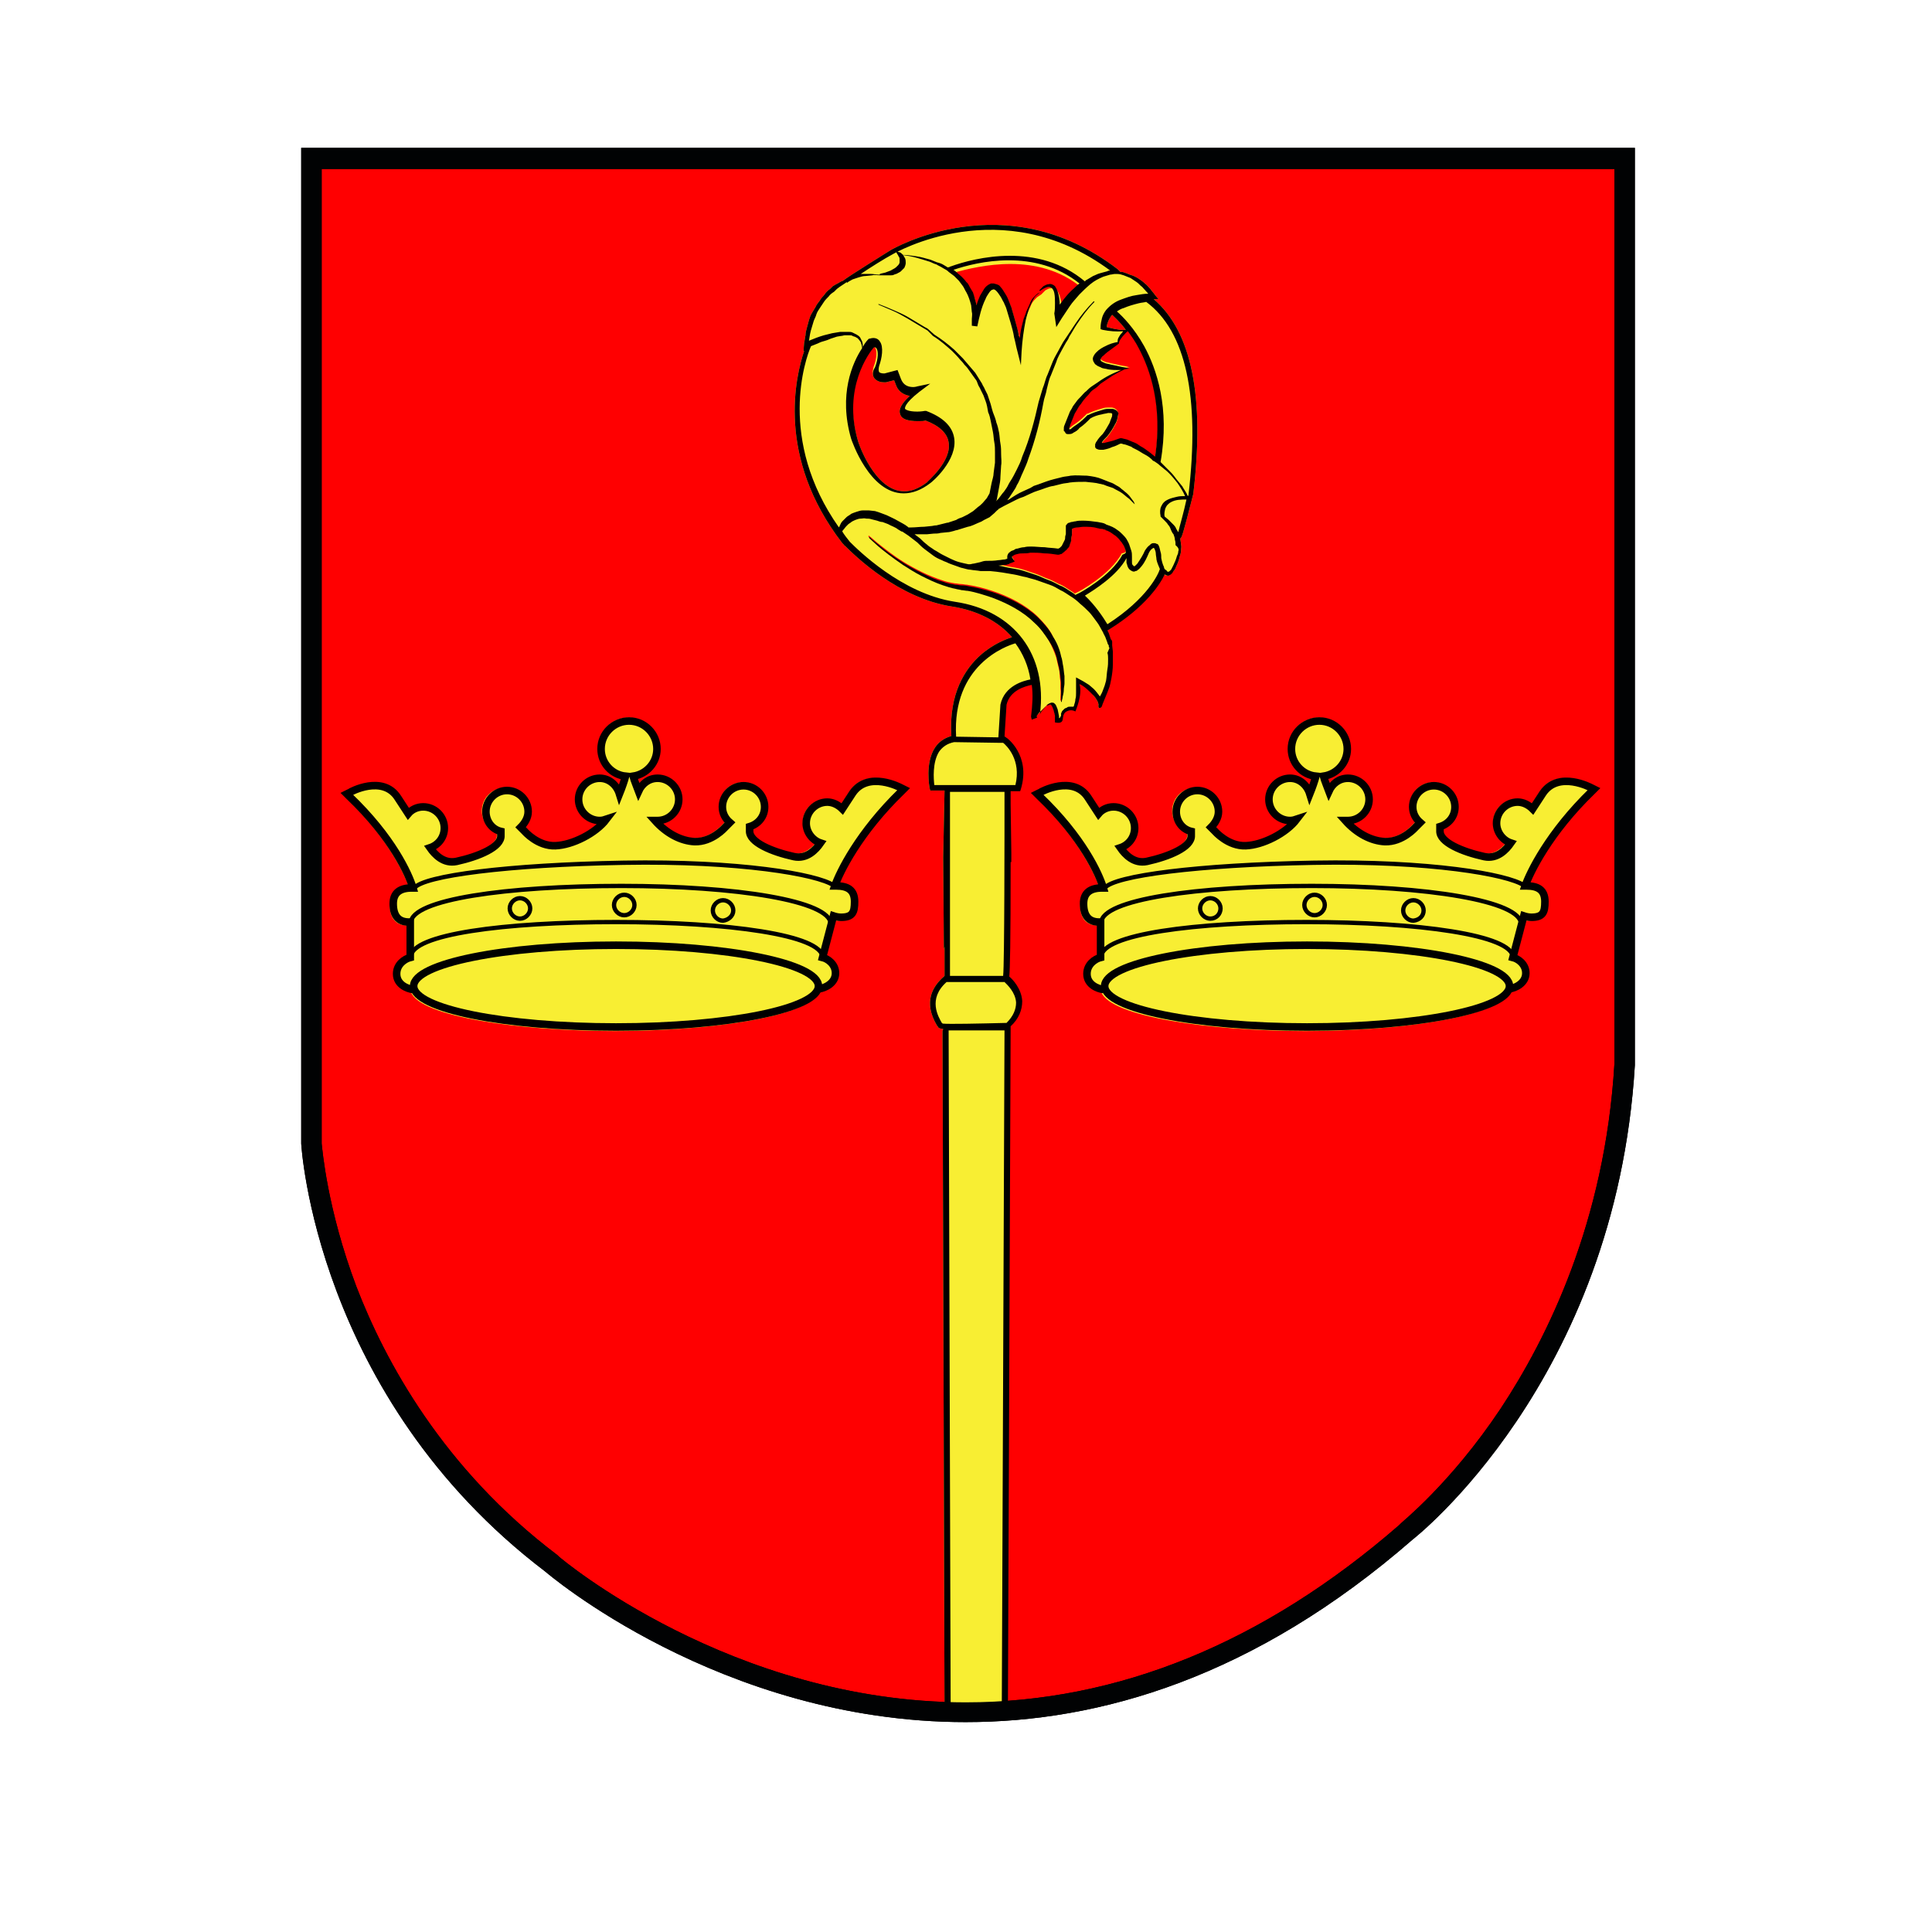
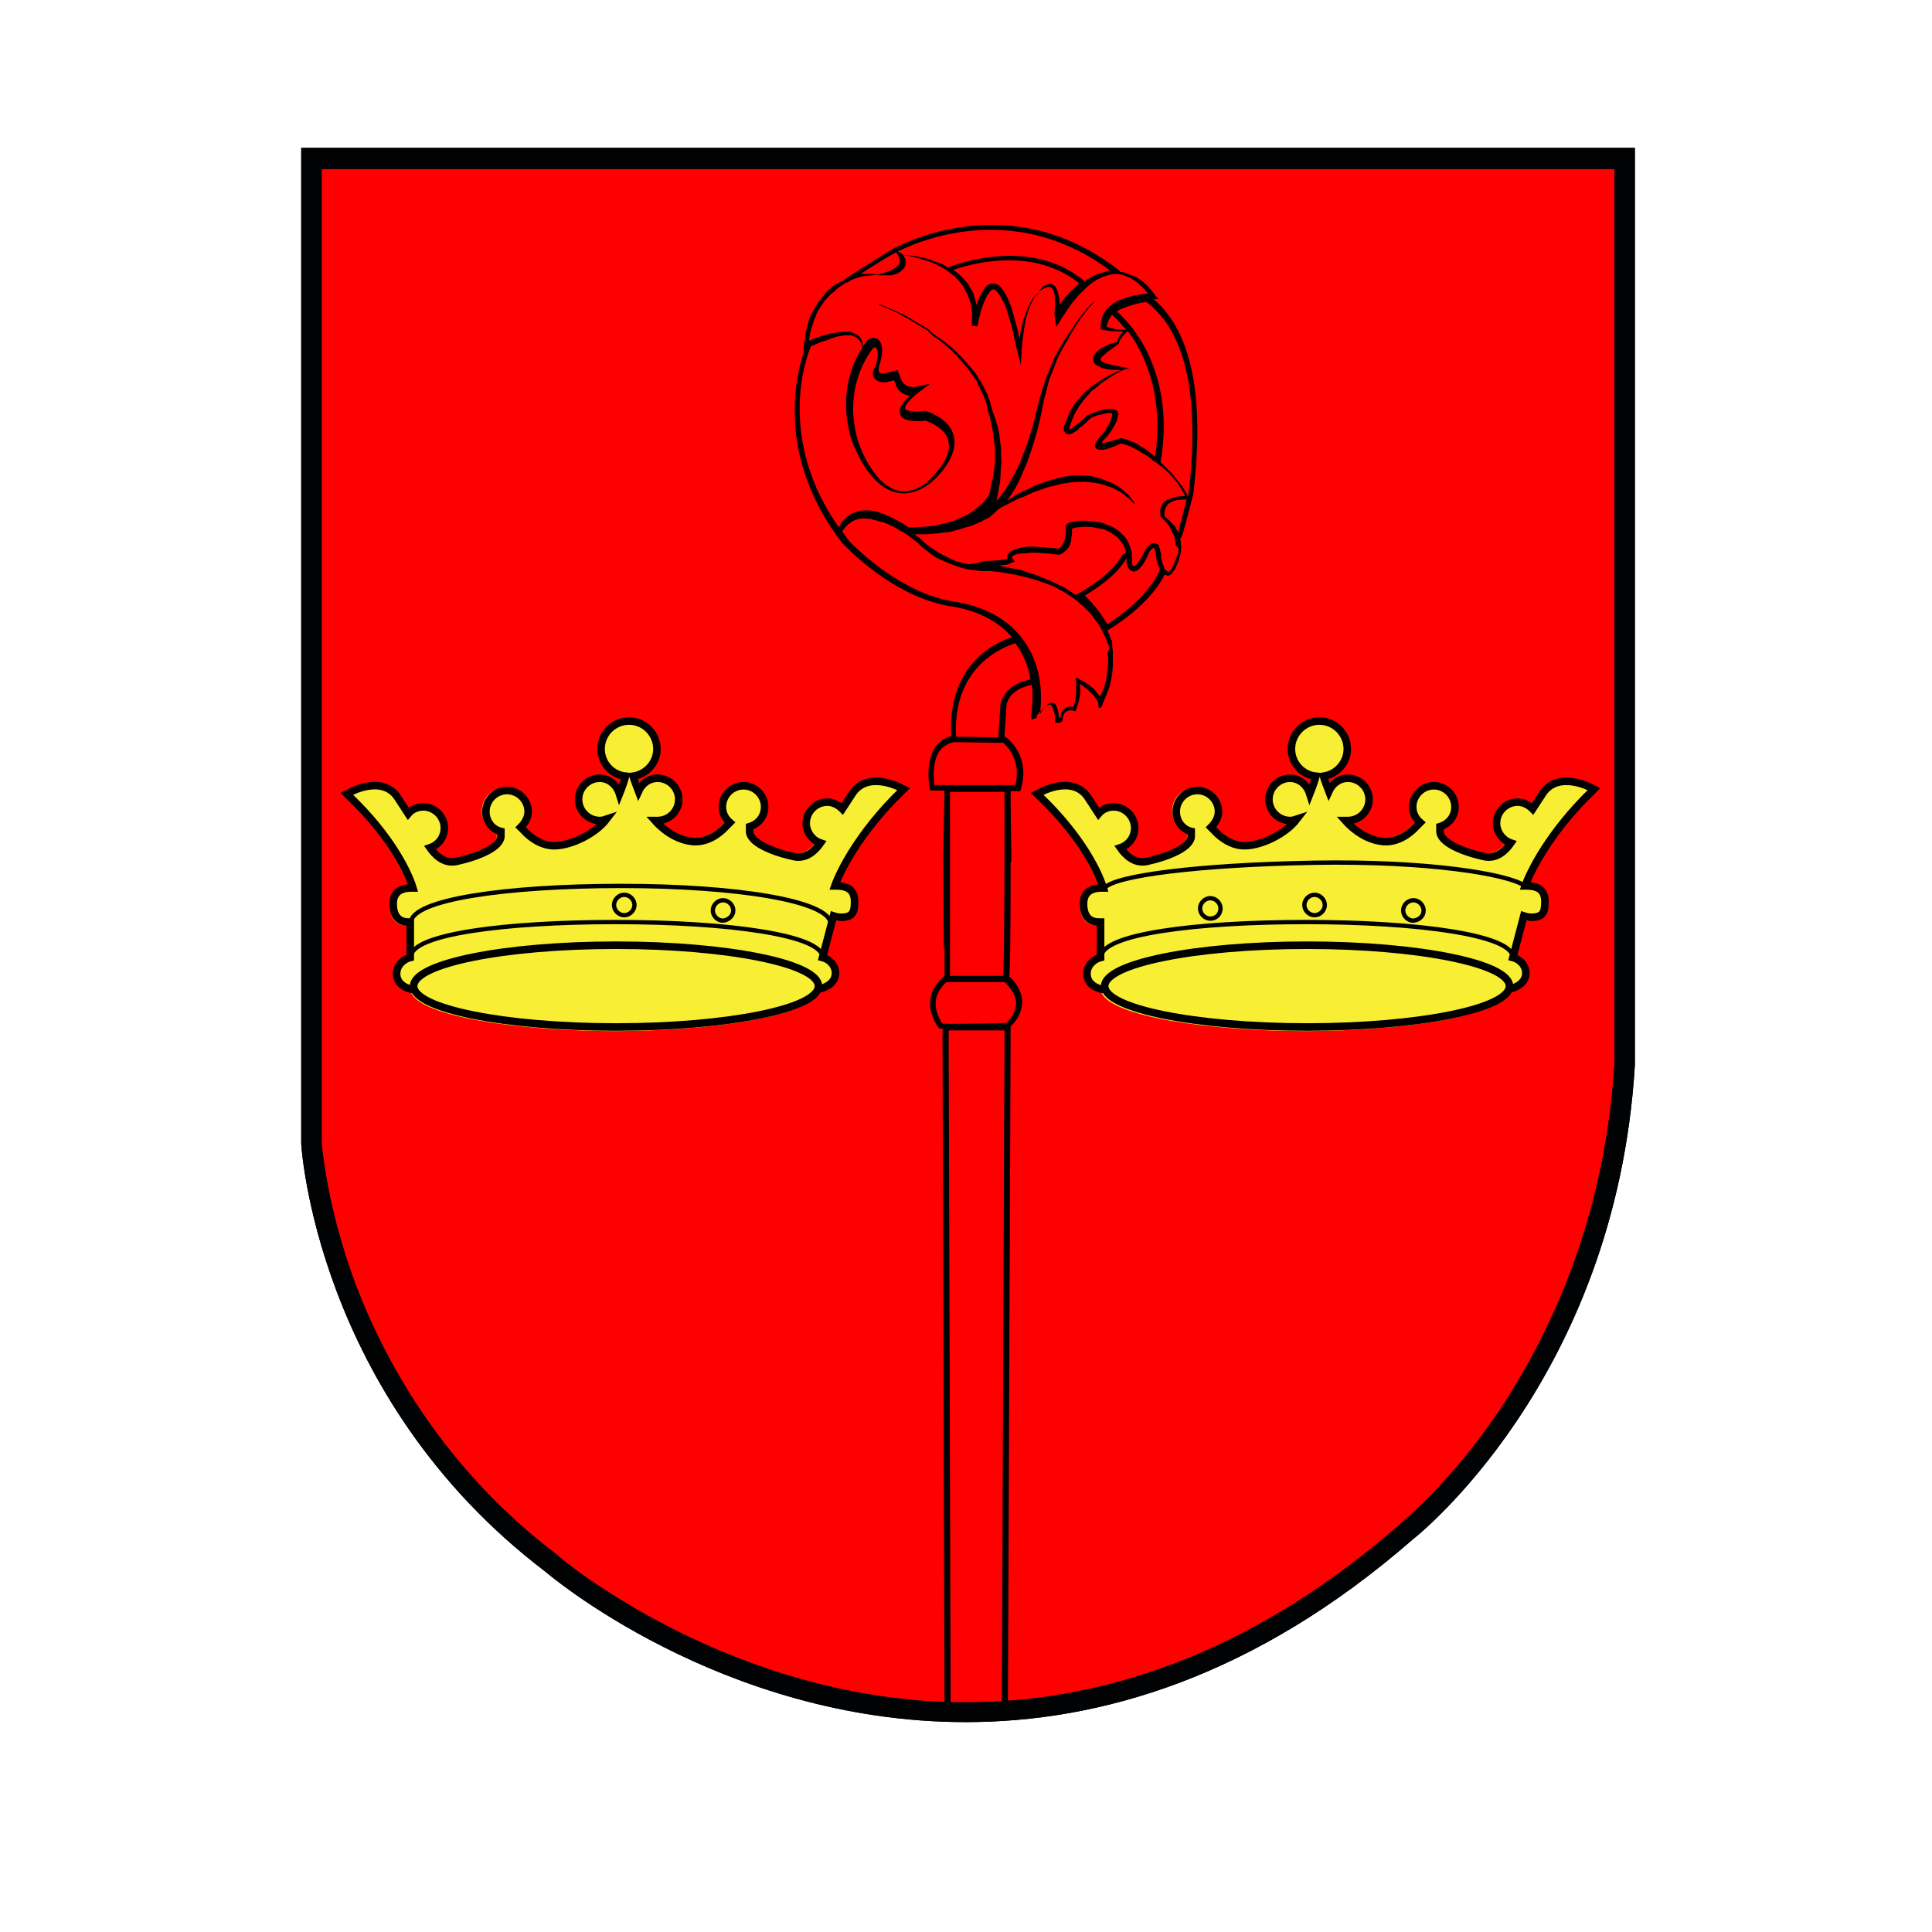
<svg xmlns="http://www.w3.org/2000/svg" version="1.1" x="0px" y="0px" viewBox="0 0 283.5 283.5" style="enable-background:new 0 0 283.5 283.5;" xml:space="preserve">
  <style type="text/css">
	.st0{display:none;}
	.st1{fill:#FF0001;}
	.st2{fill:#010203;}
	.st3{fill:#F8EE33;}
	.st4{fill:none;stroke:#000000;stroke-width:1.107;stroke-miterlimit:10;}
	.st5{fill:none;stroke:#000000;stroke-width:0.633;stroke-miterlimit:10;}
	.st6{fill:none;}
</style>
  <g id="Ebene_1" class="st0">
    <image style="display:inline;overflow:visible;" width="300" height="350" transform="matrix(0.691 0 0 0.691 38.286 14.46)">
	</image>
  </g>
  <g id="Ebene_4">
    <g>
      <path class="st1" d="M141.7,251.2c-35.1,0-60.5-21.5-60.7-21.8c-32.8-24.9-35.2-61.3-35.2-61.7l0-144.5h192.6v132.6l0,0.4    c-2.7,45.3-31.7,68.3-32,68.5C186.1,242.3,164.4,251.2,141.7,251.2C141.7,251.2,141.7,251.2,141.7,251.2z" />
      <path class="st2" d="M236.9,24.7v131l0,0.4c-1.4,23.3-9.9,40.3-16.7,50.6c-7.4,11.1-14.7,16.8-14.7,16.9l-0.1,0.1l-0.1,0.1    c-19.9,17.3-41.3,26-63.6,26c-34.4,0-59.5-21.2-59.7-21.4l-0.1-0.1l-0.1-0.1c-16.8-12.7-25.3-28.5-29.5-39.4    c-4.3-11.4-5-20.2-5.1-21v-143H236.9 M239.9,21.7H44.2v146.1c0,0,2,37.1,35.8,62.8c0,0,25.6,22.1,61.7,22.1    c19.6,0,42.3-6.5,65.6-26.8c0,0,29.8-23.1,32.6-69.6c0-0.2,0-0.3,0-0.5V21.7L239.9,21.7z" />
    </g>
  </g>
  <g id="Ebene_2">
</g>
  <g id="Ebene_3">
    <g>
      <path class="st3" d="M132.2,115.2c0,0-5.1-2.8-7.5,0.9l-1.3,2c-0.6-0.5-1.4-0.8-2.2-0.8c-1.9,0-3.4,1.5-3.4,3.4    c0,1.3,0.7,2.5,1.9,3c-0.7,0.8-1.8,1.8-3.3,1.5c-3.1-0.6-6.3-2.1-6.2-3.5v-0.3c1.3-0.5,2.2-1.7,2.2-3.2c0-1.9-1.5-3.4-3.4-3.4    c-1.9,0-3.4,1.5-3.4,3.4c0,0.9,0.3,1.7,0.9,2.3l-0.5,0.5c0,0-1.8,2.1-4.2,2c-1.7-0.1-3.5-1-5-2.4c1.7-0.2,3-1.6,3-3.4    c0-1.9-1.5-3.4-3.4-3.4c-1.1,0-2.1,0.5-2.8,1.4c-0.1-0.4-0.3-0.8-0.4-1.2c2-0.4,3.4-2.2,3.4-4.3c0-2.4-2-4.4-4.4-4.4    c-2.4,0-4.4,2-4.4,4.4c0,2.1,1.5,3.9,3.5,4.3c-0.1,0.4-0.3,0.9-0.5,1.5c-0.6-1-1.7-1.7-2.9-1.7c-1.9,0-3.4,1.5-3.4,3.4    c0,1.9,1.6,3.5,3.5,3.4c-1.7,1.7-4.5,3-6.7,3.1c-2.4,0.1-4.2-2-4.3-2l-0.4-0.4c0.6-0.6,0.9-1.4,0.9-2.3c0-1.9-1.5-3.4-3.4-3.4    c-1.9,0-3.4,1.5-3.4,3.4c0,1.4,0.9,2.7,2.2,3.2l0,0.4c0.1,1.2-2.6,2.7-6.2,3.5c-1.5,0.3-2.6-0.6-3.3-1.5c1.1-0.6,1.9-1.7,1.9-3    c0-1.9-1.5-3.4-3.4-3.4c-0.8,0-1.6,0.3-2.2,0.8l-1.3-2c-2.4-3.7-7.4-1-7.5-0.9l-0.7,0.4l0.6,0.6c6.2,5.9,8.5,11.2,9.2,13    c-1.8,0.1-2.8,1-2.8,2.7c0,2,0.9,3,2.6,3v4.6c-1,0.4-2,1.2-2,2.6c0,1.7,1.6,2.4,2.5,2.6c1.4,3.6,15.9,5.7,29.9,5.7    c14,0,28.5-2.1,29.9-5.7c0.9-0.2,2.5-0.9,2.5-2.6c0-1.3-0.9-2.1-1.9-2.5l1.4-5.5c0.3,0.1,0.6,0.1,0.8,0.1c1.9,0,2.3-0.9,2.3-2.7    c0-1.7-0.9-2.6-2.8-2.7c0.6-1.6,3.1-7.2,9.6-13.3l0.6-0.6L132.2,115.2z" />
      <ellipse class="st4" cx="90.4" cy="144.7" rx="29.7" ry="6" />
      <path class="st5" d="M60.3,140.4c0-3.3,13.7-5.1,30.1-5.1c16.4,0,30.3,1.9,30.3,5.2" />
      <path class="st5" d="M60.3,135.4c0-3.4,14-5.4,30.9-5.4c16.9,0,30.7,2.2,30.7,5.6" />
-       <path class="st5" d="M60.8,130.3c1.4-1.8,13.7-3.4,30.7-3.7c17-0.3,28.4,1.7,30.8,3.3" />
      <path class="st4" d="M93.4,117.1 M74.3,122.1 M120.2,145.1c0.8-0.1,2.4-0.8,2.4-2.3c0-1.3-1.1-2.1-1.9-2.3l1.6-6.1    c0.3,0.1,0.7,0.2,1.1,0.2c1.7,0,2-0.7,2-2.3c0-1.7-1-2.3-2.7-2.3c-0.1,0-0.1,0-0.2,0c0.7-2,3.5-7.8,9.8-13.9l0.3-0.3l-0.4-0.2    c0,0-4.8-2.6-7.1,0.8l-1.5,2.3c-0.6-0.6-1.4-1-2.2-1c-1.7,0-3.1,1.4-3.1,3.1c0,1.3,0.9,2.5,2.1,2.9c-0.7,1-2,2.4-3.9,2    c-3.2-0.7-6.6-2.1-6.5-3.8v-0.6c1.3-0.4,2.2-1.5,2.2-2.9c0-1.7-1.4-3.1-3.1-3.1c-1.7,0-3.1,1.4-3.1,3.1c0,0.9,0.4,1.7,1.1,2.3    l-0.7,0.7c0,0-1.9,2.2-4.5,2.1c-2-0.1-4.1-1.2-5.8-3.1c0.1,0,0.2,0,0.4,0c1.7,0,3.1-1.4,3.1-3.1c0-1.7-1.4-3.1-3.1-3.1    c-1.3,0-2.3,0.8-2.8,1.9c-0.3-0.8-0.6-1.5-0.8-2.2c2-0.3,3.5-2,3.5-4c0-2.2-1.8-4.1-4.1-4.1c-2.2,0-4.1,1.8-4.1,4.1    c0,2.1,1.6,3.8,3.6,4c-0.2,0.7-0.5,1.6-0.9,2.6c-0.4-1.3-1.5-2.3-2.9-2.3c-1.7,0-3.1,1.4-3.1,3.1c0,1.7,1.4,3.1,3.1,3.1    c0.4,0,0.7-0.1,1-0.2c-1.6,2.1-5,3.8-7.5,3.9c-2.6,0.1-4.5-2.1-4.5-2.1l-0.6-0.6c0.6-0.6,1.1-1.4,1.1-2.3c0-1.7-1.4-3.1-3.1-3.1    c-1.7,0-3.1,1.4-3.1,3.1c0,1.4,0.9,2.6,2.2,2.9v0.6c0.1,1.7-3.3,3.1-6.5,3.8c-1.9,0.4-3.2-1-3.9-2c1.2-0.4,2.1-1.5,2.1-2.9    c0-1.7-1.4-3.1-3.1-3.1c-0.9,0-1.7,0.4-2.2,1l-1.5-2.3c-2.2-3.5-7-0.9-7.1-0.8l-0.4,0.2l0.3,0.3c6.4,6.1,8.8,11.5,9.4,13.5    c-0.1,0-0.1,0-0.2,0c-1.7,0-2.7,0.7-2.7,2.3c0,1.7,0.7,2.7,2.3,2.7c0.1,0,0.1,0,0.2,0v5.2c-0.8,0.2-2,1-2,2.4    c0,1.6,1.6,2.2,2.4,2.3" />
-       <path class="st5" d="M77.8,133.3c0-0.8-0.7-1.5-1.5-1.5c-0.8,0-1.5,0.7-1.5,1.5c0,0.8,0.7,1.5,1.5,1.5    C77.1,134.8,77.8,134.1,77.8,133.3z" />
      <path class="st5" d="M93.1,132.8c0-0.8-0.7-1.5-1.5-1.5c-0.8,0-1.5,0.7-1.5,1.5c0,0.8,0.7,1.5,1.5,1.5    C92.4,134.3,93.1,133.6,93.1,132.8z" />
      <path class="st5" d="M107.6,133.6c0-0.8-0.7-1.5-1.5-1.5c-0.8,0-1.5,0.7-1.5,1.5c0,0.8,0.7,1.5,1.5,1.5    C106.9,135,107.6,134.4,107.6,133.6z" />
    </g>
    <g>
      <path class="st3" d="M233.5,115.2c0,0-5.1-2.8-7.5,0.9l-1.3,2c-0.6-0.5-1.4-0.8-2.2-0.8c-1.9,0-3.4,1.5-3.4,3.4    c0,1.3,0.7,2.5,1.9,3c-0.7,0.8-1.8,1.8-3.3,1.5c-3.1-0.6-6.3-2.1-6.2-3.5v-0.3c1.3-0.5,2.2-1.7,2.2-3.2c0-1.9-1.5-3.4-3.4-3.4    c-1.9,0-3.4,1.5-3.4,3.4c0,0.9,0.3,1.7,0.9,2.3l-0.5,0.5c0,0-1.8,2.1-4.2,2c-1.7-0.1-3.5-1-5-2.4c1.7-0.2,3-1.6,3-3.4    c0-1.9-1.5-3.4-3.4-3.4c-1.1,0-2.1,0.5-2.8,1.4c-0.1-0.4-0.3-0.8-0.4-1.2c2-0.4,3.4-2.2,3.4-4.3c0-2.4-2-4.4-4.4-4.4    c-2.4,0-4.4,2-4.4,4.4c0,2.1,1.5,3.9,3.5,4.3c-0.1,0.4-0.3,0.9-0.5,1.5c-0.6-1-1.7-1.7-2.9-1.7c-1.9,0-3.4,1.5-3.4,3.4    c0,1.9,1.6,3.5,3.5,3.4c-1.7,1.7-4.5,3-6.7,3.1c-2.4,0.1-4.2-2-4.3-2l-0.4-0.4c0.6-0.6,0.9-1.4,0.9-2.3c0-1.9-1.5-3.4-3.4-3.4    c-1.9,0-3.4,1.5-3.4,3.4c0,1.4,0.9,2.7,2.2,3.2l0,0.4c0.1,1.2-2.6,2.7-6.2,3.5c-1.5,0.3-2.6-0.6-3.3-1.5c1.1-0.6,1.9-1.7,1.9-3    c0-1.9-1.5-3.4-3.4-3.4c-0.8,0-1.6,0.3-2.2,0.8l-1.3-2c-2.4-3.7-7.4-1-7.5-0.9l-0.7,0.4l0.6,0.6c6.2,5.9,8.5,11.2,9.2,13    c-1.8,0.1-2.8,1-2.8,2.7c0,2,0.9,3,2.6,3v4.6c-1,0.4-2,1.2-2,2.6c0,1.7,1.6,2.4,2.5,2.6c1.4,3.6,15.9,5.7,29.9,5.7    c14,0,28.5-2.1,29.9-5.7c0.9-0.2,2.5-0.9,2.5-2.6c0-1.3-0.9-2.1-1.9-2.5l1.4-5.5c0.3,0.1,0.6,0.1,0.8,0.1c1.9,0,2.3-0.9,2.3-2.7    c0-1.7-0.9-2.6-2.8-2.7c0.6-1.6,3.1-7.2,9.6-13.3l0.6-0.6L233.5,115.2z" />
      <path class="st4" d="M221.5,144.7c0,3.3-13.3,6-29.7,6c-16.4,0-29.7-2.7-29.7-6c0-3.3,13.3-6,29.7-6    C208.2,138.7,221.5,141.4,221.5,144.7z" />
      <path class="st5" d="M161.6,140.4c0-3.3,13.7-5.1,30.1-5.1c16.4,0,30.3,1.9,30.3,5.2" />
-       <path class="st5" d="M161.6,135.4c0-3.4,14-5.4,30.9-5.4c16.9,0,30.7,2.2,30.7,5.6" />
      <path class="st5" d="M162.1,130.3c1.4-1.8,13.7-3.4,30.7-3.7c17-0.3,28.4,1.7,30.8,3.3" />
      <path class="st4" d="M194.7,117.1 M175.6,122.1 M221.5,145.1c0.8-0.1,2.4-0.8,2.4-2.3c0-1.3-1.1-2.1-1.9-2.3l1.6-6.1    c0.3,0.1,0.7,0.2,1.1,0.2c1.7,0,2-0.7,2-2.3c0-1.7-1-2.3-2.7-2.3c-0.1,0-0.1,0-0.2,0c0.7-2,3.5-7.8,9.8-13.9l0.3-0.3l-0.4-0.2    c0,0-4.8-2.6-7.1,0.8l-1.5,2.3c-0.6-0.6-1.4-1-2.2-1c-1.7,0-3.1,1.4-3.1,3.1c0,1.3,0.9,2.5,2.1,2.9c-0.7,1-2,2.4-3.9,2    c-3.2-0.7-6.6-2.1-6.5-3.8v-0.6c1.3-0.4,2.2-1.5,2.2-2.9c0-1.7-1.4-3.1-3.1-3.1c-1.7,0-3.1,1.4-3.1,3.1c0,0.9,0.4,1.7,1.1,2.3    l-0.7,0.7c0,0-1.9,2.2-4.5,2.1c-2-0.1-4.1-1.2-5.8-3.1c0.1,0,0.2,0,0.4,0c1.7,0,3.1-1.4,3.1-3.1c0-1.7-1.4-3.1-3.1-3.1    c-1.3,0-2.3,0.8-2.8,1.9c-0.3-0.8-0.6-1.5-0.8-2.2c2-0.3,3.5-2,3.5-4c0-2.2-1.8-4.1-4.1-4.1c-2.2,0-4.1,1.8-4.1,4.1    c0,2.1,1.6,3.8,3.6,4c-0.2,0.7-0.5,1.6-0.9,2.6c-0.4-1.3-1.5-2.3-2.9-2.3c-1.7,0-3.1,1.4-3.1,3.1c0,1.7,1.4,3.1,3.1,3.1    c0.4,0,0.7-0.1,1-0.2c-1.6,2.1-5,3.8-7.5,3.9c-2.6,0.1-4.5-2.1-4.5-2.1l-0.6-0.6c0.6-0.6,1.1-1.4,1.1-2.3c0-1.7-1.4-3.1-3.1-3.1    c-1.7,0-3.1,1.4-3.1,3.1c0,1.4,0.9,2.6,2.2,2.9v0.6c0.1,1.7-3.3,3.1-6.5,3.8c-1.9,0.4-3.2-1-3.9-2c1.2-0.4,2.1-1.5,2.1-2.9    c0-1.7-1.4-3.1-3.1-3.1c-0.9,0-1.7,0.4-2.2,1l-1.5-2.3c-2.2-3.5-7-0.9-7.1-0.8l-0.4,0.2l0.3,0.3c6.4,6.1,8.8,11.5,9.4,13.5    c-0.1,0-0.1,0-0.2,0c-1.7,0-2.7,0.7-2.7,2.3c0,1.7,0.7,2.7,2.3,2.7c0.1,0,0.1,0,0.2,0v5.2c-0.8,0.2-2,1-2,2.4    c0,1.6,1.6,2.2,2.4,2.3" />
      <path class="st5" d="M179.1,133.3c0-0.8-0.7-1.5-1.5-1.5c-0.8,0-1.5,0.7-1.5,1.5c0,0.8,0.7,1.5,1.5,1.5    C178.5,134.8,179.1,134.1,179.1,133.3z" />
      <path class="st5" d="M194.4,132.8c0-0.8-0.7-1.5-1.5-1.5c-0.8,0-1.5,0.7-1.5,1.5c0,0.8,0.7,1.5,1.5,1.5    C193.7,134.3,194.4,133.6,194.4,132.8z" />
      <path class="st5" d="M208.9,133.6c0-0.8-0.7-1.5-1.5-1.5c-0.8,0-1.5,0.7-1.5,1.5c0,0.8,0.7,1.5,1.5,1.5    C208.3,135,208.9,134.4,208.9,133.6z" />
    </g>
    <path d="M141.4,154.9C141.4,154.9,141.4,154.9,141.4,154.9C141.4,154.9,141.4,154.9,141.4,154.9   C141.4,154.9,141.4,154.9,141.4,154.9z" />
-     <path class="st3" d="M151.8,105.3l1.2-1.2l0.8-0.8l0.7,0.2l0.5,2.3h0.5l0.4-1l0.7-0.6l1-0.1l0.7-2.6l0-1.6l1.1,0.6l1.1,1.6   c0.3,0.3,0.6,0.9,0.6,0.9c0,0,0.1,0.3,0.1,0.4c0,0.1-0.1,0.3,0.1,0.5c0.2,0,0.2-0.1,0.2-0.1c0-0.1,0.1-0.1,0.1-0.2   c0-0.1,0.6-1.5,0.8-2l0.3-0.8c0.1-0.3,0.5-2,0.5-3.3c0-0.6,0-1.2,0-1.9l-0.1-0.9l0-0.2c0-0.1,0,0,0-0.2l0-0.1   c0-0.2-0.1-0.3-0.2-0.4l-0.3-0.9l-0.2-0.4l0.2-0.1l0,0c5.5-3.4,7.6-6.8,8.2-8.1c0.1,0,0.1,0.1,0.2,0.1c0.2,0.1,0.4,0.1,0.5,0   c0.3-0.1,0.5-0.4,0.7-0.6c0.2-0.2,0.3-0.4,0.4-0.7c0.2-0.4,0.4-0.9,0.5-1.4l0,0c0.1-0.3,0.2-0.6,0.2-0.9c0-0.3,0.1-0.6,0-0.9   c0-0.3-0.1-0.6-0.1-0.9c0,0,0,0,0-0.1l0,0.1c0.2-0.1,0.3-0.2,1.9-6.5c1.7-14.2-0.2-23.8-5.8-28.6l0.7,0l-0.5-0.6   c-0.2-0.3-0.5-0.6-0.7-0.9c-0.3-0.3-0.5-0.6-0.8-0.8c-0.3-0.3-0.6-0.5-0.9-0.7c-0.3-0.2-0.7-0.4-1-0.5c-0.4-0.1-0.7-0.3-1.1-0.4   c-0.2-0.1-0.4-0.1-0.6-0.1c-0.2-0.2-0.4-0.4-0.4-0.4c-16.5-12.7-33.1-2.9-33.3-2.8c-0.3,0.2-6.3,3.9-7,4.5l0,0l0,0   c-0.4,0.1-0.7,0.4-1,0.5c-0.2,0.1-0.3,0.2-0.5,0.3l-0.4,0.4c-0.3,0.2-0.6,0.5-0.8,0.8c-0.2,0.3-0.5,0.5-0.7,0.9   c-0.2,0.3-0.5,0.6-0.6,0.9c-0.2,0.3-0.4,0.7-0.6,1c-0.2,0.3-0.3,0.7-0.4,1c-0.1,0.4-0.2,0.7-0.3,1.1c-0.1,0.4-0.2,0.7-0.2,1.1   c-0.1,0.4-0.1,0.7-0.2,1.1l-0.1,1.2l0.1,0c-1.2,3.6-4.2,15.5,5.6,28.2l0,0c0,0,0.1,0.1,0.2,0.2c0.1,0.1,0.1,0.2,0.2,0.2l0,0   c1.6,1.6,7.9,7.7,15.7,8.9c3.8,0.6,6.8,2.2,8.8,4.5c-0.6,0.2-2.7,0.9-4.7,2.7c-2.1,1.9-4.6,5.5-4.2,11.8c-1,0.3-1.8,0.8-2.4,1.7   c-1.5,2.3-0.8,5.8-0.8,5.9l0.1,0.4h2.1l-0.2,9.8l0.1,13.6c0-0.2,0.1-0.4,0.1-0.5v4.3l-0.1,0.1c-1.6,1.4-3.1,3.7-1,7.2   c0,0.1,0.1,0.1,0.1,0.1c0.1,0.2,0.1,0.3,0.8,0.4l-0.1,0.3l0.3,100.3l0.9,0l7.4-0.3l0.9,0l0.4-100.7c1.2-1.1,1.7-2.4,1.7-3.7   c-0.1-1.8-1.4-3.2-1.9-3.6c0.1-1.1-0.1-4.6-0.1-16.8h0.1v-11h1.4l0.3-4.1l-2.9-3.6l0.4-5.1l1.8-2.1l2.6-0.7L151.8,105.3z    M141.4,135.8C141.4,135.8,141.4,135.8,141.4,135.8C141.4,135.8,141.4,135.8,141.4,135.8C141.4,135.8,141.4,135.8,141.4,135.8z    M162.6,47.2c0.1-0.3,0.3-0.6,0.5-0.9c0,0,0.1-0.1,0.1-0.1c0.4,0.4,1.2,1.1,2,2.2c-0.2,0-0.5,0-0.7,0c-0.3,0-0.6-0.1-0.8-0.1   c-0.4-0.1-0.9-0.2-1.3-0.3C162.4,47.7,162.5,47.5,162.6,47.2z M158.7,42.2c-0.3,0.2-0.6,0.4-0.8,0.7c-0.6,0.5-1.1,1.1-1.5,1.6   c-0.2,0.3-0.4,0.5-0.6,0.8c0-0.6-0.1-1.3-0.3-1.9c-0.1-0.3-0.2-0.5-0.4-0.8c-0.2-0.2-0.6-0.4-0.9-0.3c-0.3,0-0.6,0.2-0.8,0.3   c-0.2,0.2-0.4,0.4-0.6,0.6l-0.6,0.4c-0.1,0.1-0.3,0.3-0.4,0.4c-0.3,0.3-0.5,0.7-0.6,1c-0.2,0.4-0.3,0.7-0.5,1.1   c-0.1,0.4-0.3,0.8-0.4,1.1c-0.2,0.8-0.4,1.5-0.5,2.3c0,0.2,0,0.4-0.1,0.5c0-0.1,0-0.2-0.1-0.3c-0.1-0.7-0.3-1.4-0.5-2.1   c-0.2-0.7-0.4-1.4-0.6-2.1c-0.1-0.3-0.2-0.7-0.4-1c-0.1-0.3-0.3-0.7-0.5-1c-0.2-0.3-0.4-0.7-0.7-1c-0.1-0.2-0.3-0.3-0.6-0.4   c-0.1,0-0.3-0.1-0.4-0.1c-0.1,0-0.3,0-0.4,0c-0.5,0.2-0.8,0.5-1,0.8c-0.2,0.3-0.4,0.7-0.6,1c-0.2,0.5-0.4,0.9-0.5,1.4l-0.1-0.4   c-0.1-0.4-0.2-0.7-0.3-1.1c-0.1-0.2-0.1-0.4-0.2-0.5l-0.3-0.5c-0.2-0.3-0.3-0.7-0.6-0.9c-0.2-0.3-0.5-0.6-0.7-0.8l-0.8-0.7   c-0.1-0.1-0.2-0.2-0.4-0.3C143.7,39,152.3,36.9,158.7,42.2z M128,50.9c0.2-0.1,0.3,0,0.4,0.1c0.3,0.4,0.3,1.5-0.2,2.8   c-0.2,0.7-0.2,1.3,0.1,1.7c0.4,0.5,1,0.6,1.4,0.6c0.1,0,0.2,0,0.3,0l1.2-0.3l0.2,0.5c0.3,1,1,1.6,2.1,1.8c-1.2,1.1-1.7,2-1.4,2.7   c0.2,0.7,1.1,1,2.6,1c0.5,0,0.9,0,1.1-0.1c2.1,0.8,3.2,1.9,3.4,3.2c0.5,2.8-3.2,5.8-3.2,5.9c-1.2,0.9-2.3,1.3-3.3,1.3   c-4.4,0-6.8-7.3-6.8-7.4C123.5,56.8,127.4,51.6,128,50.9z M156,101c0,0.6-0.2,1-0.2,1.3c-0.1,0.3-0.1,0.5-0.1,0.5l-0.1,0   c0,0,0-0.2,0-0.5c0-0.3,0.1-0.7,0-1.3c0-0.3,0-0.6,0-0.9c0-0.3-0.1-0.7-0.1-1.1c0-0.4-0.1-0.8-0.2-1.2c-0.1-0.4-0.2-0.8-0.3-1.3   c-0.3-0.9-0.7-1.8-1.2-2.7c-0.6-0.9-1.2-1.8-2.1-2.6c-1.7-1.6-3.9-2.9-6.2-3.7c-1.2-0.4-2.4-0.8-3.6-1c-0.3-0.1-0.6-0.1-0.9-0.1   c-0.3-0.1-0.6-0.1-0.9-0.2c-0.6-0.1-1.2-0.3-1.8-0.5c-1.2-0.4-2.2-0.9-3.2-1.4c-1-0.5-1.9-1.1-2.7-1.6c-1.6-1.1-2.8-2.1-3.7-2.8   c-0.8-0.7-1.3-1.2-1.3-1.2l0.1-0.1c0,0,0.5,0.4,1.3,1.1c0.9,0.7,2.1,1.7,3.7,2.7c0.8,0.5,1.7,1,2.7,1.5c1,0.5,2,0.9,3.2,1.3   c0.6,0.2,1.1,0.3,1.7,0.4c0.3,0,0.6,0.1,0.9,0.1c0.3,0,0.6,0.1,0.9,0.1c1.3,0.2,2.5,0.5,3.7,0.9c2.4,0.8,4.8,2,6.6,3.7   c0.9,0.9,1.7,1.8,2.2,2.8c0.5,1,1,2,1.2,2.9c0.1,0.5,0.2,0.9,0.3,1.4c0,0.4,0.1,0.9,0.1,1.3c0,0.4,0,0.8,0,1.1   C156.1,100.4,156.1,100.7,156,101z M164.6,81.2c-1.6,3.1-6.4,5.7-6.5,5.7l-0.4,0.2c-0.2-0.2-0.4-0.3-0.7-0.5   c-0.5-0.3-1-0.7-1.6-0.9c-0.6-0.3-1.1-0.6-1.7-0.8c-0.6-0.2-1.1-0.5-1.7-0.7c-0.6-0.2-1.2-0.4-1.8-0.6c-0.6-0.2-1.2-0.3-1.8-0.4   c-0.7-0.1-1.3-0.3-2-0.4c0.3,0,0.6-0.1,0.9-0.1c0.2,0,0.3,0,0.5-0.1c0.1,0,0.2,0,0.2-0.1l0.3-0.1l0.5-0.2l-0.3-0.5c0,0,0-0.1,0-0.1   c0,0,0-0.1,0.1-0.1c0.1-0.1,0.2-0.1,0.3-0.2c0.1,0,0.3-0.1,0.4-0.1c0.3-0.1,0.6-0.1,0.9-0.1c0.3,0,0.6,0,1-0.1c0.7,0,1.3,0,2,0.1   c0.7,0,1.3,0.1,2,0.2l0.1,0l0,0c0.2,0,0.3-0.1,0.4-0.1c0.1,0,0.2-0.1,0.3-0.2c0.2-0.1,0.3-0.3,0.5-0.4c0.1-0.2,0.3-0.3,0.4-0.5   l0.2-0.6c0.1-0.2,0.1-0.4,0.1-0.6c0-0.2,0.1-0.4,0.1-0.6l0-0.8c0,0,0.1,0,0.2-0.1c0.1,0,0.3-0.1,0.5-0.1c0.3,0,0.7-0.1,1-0.1   c0.7,0,1.4,0,2,0.2c0.2,0,0.3,0.1,0.5,0.1c0.2,0,0.3,0,0.5,0.1c0.1,0,0.1,0,0.2,0l0,0.1c0.5,0.1,0.9,0.4,1.3,0.7   c0.2,0.1,0.4,0.3,0.6,0.5c0.2,0.2,0.3,0.4,0.5,0.6c0.1,0.2,0.3,0.4,0.4,0.7c0.1,0.2,0.2,0.5,0.2,0.7   C165.2,81.1,164.6,81.2,164.6,81.2z M169.5,67.1c-0.3-0.2-0.6-0.5-0.9-0.7c-0.4-0.3-0.8-0.6-1.2-0.8l-0.6-0.4   c-0.2-0.1-0.4-0.2-0.7-0.3c-0.2-0.1-0.5-0.2-0.7-0.3l-0.4-0.1c-0.1,0-0.3-0.1-0.5-0.1l0,0l-0.1,0c-0.4,0.1-0.8,0.3-1.2,0.4   c-0.4,0.1-0.8,0.2-1.2,0.3c-0.1,0-0.2,0-0.3,0c0,0,0,0,0,0c0,0,0-0.1,0-0.1c0.2-0.3,0.5-0.6,0.8-0.9l0,0l0,0   c0.4-0.5,0.8-1.1,1.1-1.7c0.2-0.3,0.3-0.6,0.4-1c0-0.2,0.1-0.4,0.1-0.6c0-0.2-0.1-0.5-0.3-0.7c-0.2-0.2-0.5-0.3-0.7-0.3   c-0.2,0-0.4,0-0.6,0c-0.4,0-0.7,0.1-1,0.2c-0.7,0.2-1.3,0.4-1.9,0.7l-0.1,0l0,0c-0.5,0.5-1,1-1.6,1.4c-0.3,0.2-0.6,0.4-0.8,0.6   c-0.1,0.1-0.2,0.1-0.3,0.1c0-0.2,0.1-0.5,0.2-0.8l0.2-0.5l0.2-0.5l0.2-0.5l0.3-0.5c0.2-0.3,0.3-0.6,0.6-0.9   c0.2-0.3,0.4-0.6,0.7-0.8c0.2-0.3,0.5-0.5,0.7-0.8c0.2-0.3,0.5-0.5,0.8-0.7c0.3-0.2,0.6-0.5,0.8-0.7c0.6-0.4,1.2-0.8,1.8-1.2   c0.5-0.3,1.1-0.6,1.7-0.9c0.5-0.1,0.8-0.1,0.8-0.1s-0.1,0-0.4-0.1c-0.3-0.1-0.6-0.1-1-0.2c-0.4-0.1-0.9-0.2-1.4-0.3   c-0.3-0.1-0.5-0.1-0.8-0.2c-0.2-0.1-0.5-0.2-0.6-0.3c-0.1-0.1-0.1-0.1-0.1-0.3c0.1-0.2,0.2-0.4,0.4-0.5c0.4-0.4,0.8-0.7,1.1-0.9   c0.7-0.5,1.2-0.9,1.2-0.9l0,0c0-0.4,0.3-0.7,0.5-1c0.3-0.3,0.5-0.6,0.8-0.8l0,0c0.5,0.7,1.1,1.5,1.6,2.5   C168.9,54.4,170.7,59.7,169.5,67.1z" />
    <g>
      <path d="M174.4,72.6c0,0.1,0,0.1-0.1,0.2c-0.2-0.5-0.5-0.9-0.8-1.4l0.1,0.1l-0.9-1.1c-0.3-0.4-0.6-0.8-0.9-1.1l-1-1    c-0.2-0.2-0.3-0.3-0.5-0.5c1.4-8-0.6-13.7-2.4-17c-1.5-2.7-3.2-4.4-4-5.1c0.3-0.2,0.6-0.4,1-0.5c0.7-0.3,1.4-0.5,2.2-0.7    c0.4-0.1,0.7-0.1,1.1-0.2C174,48.6,176.1,58.2,174.4,72.6z M163.9,60.3c-0.2-0.2-0.5-0.3-0.7-0.3c-0.2,0-0.4,0-0.6,0    c-0.4,0-0.7,0.1-1,0.2c-0.7,0.2-1.3,0.4-1.9,0.7l-0.1,0l0,0c-0.5,0.5-1,1-1.6,1.4c-0.3,0.2-0.6,0.4-0.8,0.6    c-0.1,0.1-0.2,0.1-0.3,0.1c0-0.2,0.1-0.5,0.2-0.8l0.2-0.5l0.2-0.5l0.2-0.5l0.3-0.5c0.2-0.3,0.3-0.6,0.6-0.9    c0.2-0.3,0.4-0.6,0.6-0.8c0.2-0.3,0.5-0.5,0.7-0.8c0.2-0.3,0.5-0.5,0.8-0.7c0.3-0.2,0.6-0.5,0.8-0.7c0.6-0.4,1.2-0.8,1.8-1.2    c0.5-0.3,1.1-0.6,1.7-0.9c0.5-0.1,0.8-0.1,0.8-0.1s-0.1,0-0.4-0.1c-0.3-0.1-0.6-0.1-1-0.2c-0.4-0.1-0.9-0.2-1.4-0.3    c-0.3-0.1-0.5-0.1-0.8-0.2c-0.2-0.1-0.5-0.2-0.6-0.3c-0.1-0.1-0.1-0.1-0.1-0.3c0.1-0.2,0.2-0.4,0.4-0.5c0.4-0.4,0.8-0.7,1.1-0.9    c0.7-0.5,1.2-0.9,1.2-0.9l0,0c0-0.4,0.3-0.7,0.5-1c0.3-0.3,0.5-0.6,0.8-0.8l0,0c0.5,0.7,1.1,1.5,1.6,2.5c1.7,3.2,3.5,8.5,2.4,15.9    c-0.3-0.2-0.6-0.5-0.9-0.7c-0.4-0.3-0.8-0.6-1.2-0.8l-0.6-0.4c-0.2-0.1-0.4-0.2-0.7-0.3c-0.2-0.1-0.5-0.2-0.7-0.3l-0.4-0.1    c-0.1,0-0.3-0.1-0.5-0.1l0,0l-0.1,0c-0.4,0.1-0.8,0.3-1.2,0.4c-0.4,0.1-0.8,0.2-1.2,0.3c-0.1,0-0.2,0-0.3,0c0,0,0,0,0,0    c0,0,0-0.1,0-0.1c0.2-0.3,0.5-0.6,0.8-0.9l0,0l0,0c0.4-0.5,0.8-1.1,1.1-1.7c0.2-0.3,0.3-0.6,0.4-1c0-0.2,0.1-0.4,0.1-0.6    C164.2,60.8,164.1,60.5,163.9,60.3z M163.1,46.3c0,0,0.1-0.1,0.1-0.1c0.4,0.4,1.2,1.1,2,2.2c-0.2,0-0.5,0-0.7,0    c-0.3,0-0.6-0.1-0.8-0.1c-0.4-0.1-0.9-0.2-1.3-0.3c0-0.3,0.1-0.5,0.2-0.8C162.7,46.9,162.9,46.6,163.1,46.3z M149,94.4    c1.1,1.5,1.9,3.3,2.2,5.3c-1,0.2-3.8,0.9-4.4,3.7l-0.3,4.8l-6.2-0.1C139.7,97.6,147.6,94.8,149,94.4z M148.3,118l0-1.9h1.4    l0.1-0.3c1.5-5-2.1-7.6-2.2-7.6l-0.1-0.1l-0.1,0l0.3-4.7c0.5-2.1,2.7-2.7,3.7-2.9c0.2,1.4,0.1,3-0.1,4.6l0,0.1l0.1,0.4l0.8-0.3    l-0.1-0.2c0,0,0,0,0,0c0.2-0.3,0.4-0.6,0.7-0.8c0.2-0.2,0.4-0.4,0.6-0.6c0.1-0.1,0.2-0.2,0.4-0.2c0.1,0,0.1-0.1,0.2-0.1    c0.1,0,0.1,0,0.2,0c0.2,0.2,0.3,0.5,0.4,0.8l0.1,0.4l0.1,0.4c0,0.1,0,0.3,0,0.5l0,0.5l0,0c0,0,0.7,0.2,1-0.1s0-1.1,0.7-1.5    s1.3,0,1.3,0s1.1-2.5,0.6-4c0,0,0.5,0,2.1,1.7c0.3,0.3,0.6,0.9,0.6,0.9c0,0,0.1,0.3,0.1,0.4c0,0.1-0.1,0.3,0.1,0.5    c0.2,0,0.2-0.1,0.3-0.1c0-0.1,0.1-0.1,0.1-0.2c0-0.1,0.6-1.5,0.8-2l0.3-0.8c0.1-0.3,0.5-2,0.5-3.3c0-0.6,0-1.2,0-1.9l-0.1-0.9    l0-0.2c0-0.1,0,0,0-0.2l0-0.1c0-0.2-0.1-0.3-0.2-0.4l-0.3-0.9l-0.2-0.4l0.2-0.1l0,0c5.5-3.4,7.6-6.8,8.2-8.1    c0.1,0,0.1,0.1,0.2,0.1c0.2,0.1,0.4,0.1,0.5,0c0.3-0.1,0.5-0.4,0.6-0.6c0.2-0.2,0.3-0.4,0.4-0.7c0.2-0.4,0.4-0.9,0.5-1.4l0,0    c0.1-0.3,0.2-0.6,0.2-0.9c0-0.3,0.1-0.6,0-0.9c0-0.3-0.1-0.6-0.1-0.9c0,0,0,0,0-0.1l0,0.1c0.2-0.1,0.3-0.2,1.9-6.5    c1.7-14.2-0.2-23.8-5.8-28.6l0.7,0l-0.5-0.6c-0.2-0.3-0.5-0.6-0.7-0.9c-0.3-0.3-0.5-0.6-0.8-0.8c-0.3-0.3-0.6-0.5-0.9-0.7    c-0.3-0.2-0.7-0.4-1-0.5c-0.4-0.1-0.7-0.3-1.1-0.4c-0.2-0.1-0.4-0.1-0.6-0.1c-0.2-0.2-0.4-0.4-0.4-0.4    c-16.5-12.7-33.1-2.9-33.3-2.8c-0.3,0.2-6.3,3.9-7,4.5l0,0l0,0c-0.4,0.1-0.7,0.4-1,0.5c-0.2,0.1-0.3,0.2-0.5,0.3l-0.4,0.4    c-0.3,0.2-0.6,0.5-0.8,0.8c-0.2,0.3-0.5,0.5-0.7,0.9c-0.2,0.3-0.5,0.6-0.6,0.9c-0.2,0.3-0.4,0.7-0.6,1c-0.2,0.3-0.3,0.7-0.4,1    c-0.1,0.4-0.2,0.7-0.3,1.1c-0.1,0.4-0.2,0.7-0.2,1.1c-0.1,0.4-0.1,0.7-0.2,1.1l-0.1,1.2l0.1,0c-1.2,3.6-4.2,15.5,5.6,28.2l0,0    c0,0,0.1,0.1,0.2,0.2c0.1,0.1,0.1,0.2,0.2,0.2l0,0c1.6,1.6,7.9,7.7,15.7,8.9c3.8,0.6,6.8,2.2,8.8,4.5c-0.6,0.2-2.7,0.9-4.7,2.7    c-2.1,1.9-4.6,5.5-4.2,11.8c-1,0.3-1.8,0.8-2.4,1.7c-1.5,2.3-0.8,5.8-0.8,5.9l0.1,0.4h2.1l-0.2,9.8l0.1,13.6    c0-0.2,0.1-0.4,0.1-0.5v4.3l-0.1,0.1c-1.6,1.4-3.1,3.7-1,7.2c0,0.1,0.1,0.1,0.1,0.1c0.1,0.2,0.1,0.3,0.8,0.4l-0.1,0.3l0.3,100.1    l0.9,0l-0.3-100l0-0.2h8.2l-0.4,99.8l0.9,0l0.4-100.4c1.2-1.1,1.7-2.4,1.7-3.7c-0.1-1.8-1.4-3.2-1.9-3.6c0.1-1.1,0.2-4.6,0.2-16.8    h0.1v-1.3L148.3,118z M137.1,115.2c-0.1-0.9-0.3-3.3,0.7-4.9c0.5-0.7,1.2-1.2,2.2-1.4l6.6,0.1l0.1,0l0.5,0    c0.5,0.4,2.7,2.5,1.8,6.2H137.1z M149.1,147.1c0,1-0.4,2-1.4,3c-4,0.1-8.5,0.2-9.4,0.1c0,0,0-0.1-0.1-0.1c-0.5-0.9-2.1-3.5,0.7-6    h8.5C147.8,144.5,149,145.6,149.1,147.1z M147.4,116.2c0,6.1,0,25.2-0.2,27h-7.8v-4.4v-0.5v-22.1H147.4z M162.5,95.8    c0.1,0.3,0.1,0.6,0.1,0.9c0,0.5,0,1-0.1,1.5c-0.1,0.6-0.1,1.1-0.2,1.7c-0.1,0.3-0.1,0.4-0.2,0.7l-0.3,0.8    c-0.1,0.3-0.3,0.6-0.4,0.8c-0.3-0.4-0.6-0.8-0.9-1.1c-0.2-0.2-0.5-0.4-0.7-0.6c-0.3-0.2-0.5-0.3-0.8-0.5l-1.1-0.6l0,1.4    c0,0.3,0,0.6,0,0.9c0,0.3,0,0.6-0.1,0.9c0,0.3-0.1,0.6-0.2,0.9c0,0.1,0,0.1-0.1,0.2c0,0,0,0-0.1,0c-0.1,0-0.2,0-0.4,0    c-0.1,0-0.3,0-0.4,0.1c-0.1,0.1-0.3,0.1-0.4,0.2c-0.1,0.1-0.2,0.2-0.3,0.3c-0.1,0.1-0.1,0.2-0.2,0.4l0,0.2c0,0,0,0,0,0.1    c0,0.1-0.1,0.1-0.1,0.2c0,0.1-0.1,0.1-0.2,0.2c0,0,0,0,0,0c0-0.1,0-0.2,0-0.3l-0.1-0.5l-0.1-0.5c-0.1-0.2-0.1-0.3-0.2-0.5    l-0.1-0.2c-0.1-0.1-0.1-0.1-0.2-0.2l0,0l0,0c-0.1-0.1-0.3-0.1-0.4-0.1c-0.1,0-0.2,0.1-0.3,0.1c-0.2,0.1-0.3,0.2-0.4,0.3    c-0.2,0.2-0.4,0.5-0.6,0.7c-0.2,0.2-0.3,0.4-0.4,0.6c1.1-8.7-3.7-15.2-12.5-16.5c-7.8-1.2-14.3-7.7-15.4-8.8    c-0.4-0.5-0.8-1-1.1-1.5c0-0.1,0.1-0.2,0.1-0.2c0.2-0.2,0.3-0.4,0.5-0.6l0.3-0.3l0.3-0.2c0.2-0.2,0.5-0.3,0.7-0.4    c0.3-0.1,0.5-0.2,0.8-0.2c0.3,0,0.5-0.1,0.8,0c0.3,0,0.5,0,0.8,0.1l0.8,0.2c0.3,0.1,0.5,0.2,0.8,0.2c0.3,0.1,0.5,0.2,0.8,0.3    c0.5,0.3,1,0.4,1.5,0.8c0.2,0.1,0.3,0.2,0.5,0.3l0,0l0.1,0c0.3,0.2,0.6,0.4,0.9,0.6l1.3,1c0.4,0.4,0.7,0.7,1.1,1    c0.4,0.3,0.8,0.6,1.2,0.9c0.4,0.3,0.8,0.5,1.3,0.7c0.2,0.1,0.4,0.2,0.7,0.3c0.2,0.1,0.4,0.2,0.7,0.3c0.5,0.2,0.9,0.3,1.4,0.5    c0.5,0.1,1,0.3,1.4,0.3c0.5,0.1,1,0.1,1.5,0.2c0.5,0,1,0,1.4,0c1.2,0.1,2.4,0.3,3.5,0.5c0.6,0.1,1.2,0.3,1.8,0.4    c0.6,0.2,1.2,0.3,1.7,0.5c0.6,0.2,1.1,0.4,1.7,0.6c0.6,0.2,1.1,0.5,1.6,0.8c0.5,0.2,1,0.6,1.5,0.9c0.5,0.3,1,0.7,1.4,1.1    c0.5,0.4,0.9,0.8,1.3,1.2c0.4,0.4,0.7,0.9,1.1,1.4c0.4,0.5,0.6,1,0.9,1.5c0.1,0.1,0.1,0.3,0.2,0.4l0.2,0.4l0.3,0.8    c0,0.1,0.1,0.3,0.2,0.4l0,0.1c0,0,0,0.1,0,0.1l0.1,0.2L162.5,95.8z M148.5,81.8c0,0,0-0.1,0-0.1c0,0,0-0.1,0.1-0.1    c0.1-0.1,0.2-0.1,0.3-0.2c0.1,0,0.3-0.1,0.4-0.1c0.3-0.1,0.6-0.1,0.9-0.1c0.3,0,0.6,0,1-0.1c0.7,0,1.3,0,2,0.1    c0.7,0,1.3,0.1,2,0.2l0.1,0l0,0c0.2,0,0.3-0.1,0.4-0.1c0.1,0,0.2-0.1,0.3-0.2c0.2-0.1,0.3-0.3,0.5-0.4c0.1-0.2,0.3-0.3,0.4-0.5    l0.2-0.6c0.1-0.2,0.1-0.4,0.1-0.6c0-0.2,0.1-0.4,0.1-0.6l0-0.8c0,0,0.1,0,0.2-0.1c0.1,0,0.3-0.1,0.5-0.1c0.3,0,0.7-0.1,1-0.1    c0.7,0,1.4,0,2,0.2c0.2,0,0.3,0.1,0.5,0.1c0.2,0,0.3,0,0.5,0.1c0.1,0,0.1,0,0.2,0l0,0.1c0.5,0.1,0.9,0.4,1.3,0.7    c0.2,0.1,0.4,0.3,0.6,0.5c0.2,0.2,0.3,0.4,0.5,0.6c0.1,0.2,0.3,0.4,0.4,0.7c0.1,0.2,0.2,0.5,0.2,0.7c0.1,0.2-0.5,0.4-0.5,0.4    c-1.6,3.1-6.4,5.7-6.5,5.7l-0.4,0.2c-0.2-0.2-0.4-0.3-0.7-0.5c-0.5-0.3-1-0.7-1.6-0.9c-0.6-0.3-1.1-0.6-1.7-0.8    c-0.6-0.2-1.1-0.5-1.7-0.7c-0.6-0.2-1.2-0.4-1.8-0.6c-0.6-0.2-1.2-0.3-1.8-0.4c-0.7-0.1-1.3-0.3-2-0.4c0.3,0,0.6-0.1,0.9-0.1    c0.2,0,0.3,0,0.5-0.1c0.1,0,0.2,0,0.2-0.1l0.3-0.1l0.5-0.2L148.5,81.8z M162.5,91.6c-0.6-1-1.8-2.8-3.3-4.2    c1.3-0.8,4.7-2.9,6.1-5.5c0,0.2,0,0.4,0,0.6l0,0.1l0,0c0.1,0.2,0.1,0.4,0.2,0.6c0.1,0.2,0.2,0.4,0.6,0.6c0.2,0.1,0.4,0.1,0.5,0    c0.2,0,0.3-0.1,0.4-0.2c0.2-0.1,0.3-0.3,0.5-0.5c0.5-0.6,0.8-1.3,1.1-2c0.1-0.2,0.3-0.5,0.5-0.6c0.1-0.1,0.2-0.1,0.2-0.1    c0,0,0,0,0.1,0.1c0.1,0.2,0.2,0.5,0.2,0.7c0,0.3,0.1,0.6,0.1,0.9l0,0l0,0c0.1,0.5,0.3,0.9,0.5,1.4c0,0,0,0,0,0    C170,84.2,168.4,87.8,162.5,91.6z M172.9,80.9c0,0.3-0.1,0.5-0.2,0.7l0,0l0,0c-0.1,0.4-0.3,0.9-0.5,1.3c-0.1,0.2-0.2,0.4-0.3,0.6    c-0.1,0.2-0.3,0.3-0.4,0.4c-0.1,0-0.2,0-0.3-0.1c0-0.1,0-0.1,0-0.1l-0.2-0.1c-0.1-0.1-0.2-0.2-0.2-0.4c-0.2-0.4-0.3-0.8-0.4-1.3    c0-0.3,0-0.6-0.1-0.9c-0.1-0.3-0.1-0.6-0.3-1c-0.1-0.1-0.1-0.2-0.3-0.2c-0.1-0.1-0.3-0.1-0.4-0.1c-0.3,0-0.4,0.1-0.6,0.3    c-0.3,0.2-0.5,0.5-0.7,0.8l0,0l0,0c-0.3,0.7-0.7,1.3-1.1,1.9c-0.1,0.1-0.2,0.2-0.3,0.3c-0.1,0.1-0.2,0.1-0.2,0.1    c0,0-0.1-0.1-0.2-0.2c-0.1-0.1-0.1-0.3-0.1-0.4c0-0.3,0-0.5,0-0.8c0-0.3,0-0.6-0.1-0.9c-0.1-0.3-0.2-0.6-0.3-0.9    c-0.1-0.3-0.3-0.6-0.4-0.8c-0.2-0.3-0.4-0.5-0.6-0.7c-0.2-0.2-0.4-0.4-0.7-0.6c-0.5-0.4-1-0.6-1.6-0.8l0,0c-0.1,0-0.1-0.1-0.2-0.1    c-0.3-0.2-0.7-0.2-1.1-0.3c-0.7-0.1-1.5-0.2-2.2-0.2c-0.4,0-0.7,0-1.1,0.1c-0.2,0-0.4,0.1-0.6,0.1c-0.1,0-0.2,0.1-0.3,0.1    c-0.1,0-0.3,0.1-0.4,0.3l-0.1,0.1l0,0.2l0,1c0,0.2-0.1,0.3-0.1,0.5c0,0.2,0,0.3-0.1,0.5l-0.2,0.4l-0.2,0.4    c-0.1,0.1-0.2,0.2-0.3,0.3c-0.1,0-0.1,0.1-0.2,0.1l-0.1,0c-0.6-0.1-1.3-0.1-1.9-0.2c-0.7,0-1.3-0.1-2-0.1c-0.3,0-0.7,0-1,0.1    c-0.3,0-0.7,0.1-1,0.2c-0.2,0-0.4,0.1-0.5,0.2c-0.2,0.1-0.4,0.1-0.6,0.3c-0.2,0.1-0.4,0.4-0.4,0.7c0,0.1,0,0.2,0,0.3    c-0.1,0-0.3,0.1-0.4,0.1c-0.3,0-0.6,0.1-0.9,0.1c-0.6,0.1-1.2,0.1-1.8,0.1c-0.3,0-0.6,0.1-0.9,0.2l-0.9,0.2    c-0.2,0-0.4,0.1-0.6,0.1c-0.1,0-0.1,0-0.2,0c-0.5-0.1-0.9-0.2-1.3-0.3c-0.4-0.1-0.9-0.3-1.3-0.5c-0.2-0.1-0.4-0.2-0.6-0.3    c-0.2-0.1-0.4-0.2-0.6-0.3c-0.4-0.2-0.8-0.5-1.2-0.7c-0.4-0.3-0.8-0.5-1.1-0.8c-0.4-0.3-0.7-0.6-1-0.9l0,0l0,0l-0.8-0.6    c0.4,0,0.7,0,1.1,0c0.2,0,0.5,0,0.7,0l1-0.1c0.3,0,0.7,0,1-0.1l1-0.1c0.3,0,0.6-0.1,1-0.2c0.2-0.1,0.5-0.1,0.7-0.2l1.3-0.4    c0.6-0.1,1.1-0.4,1.6-0.6c0.3-0.1,0.5-0.2,0.8-0.4l0.8-0.4c0.2-0.2,0.5-0.4,0.7-0.6c0.1-0.1,0.2-0.2,0.3-0.3c0,0,0.1-0.1,0.1-0.1    c0.1-0.1,0.2-0.1,0.2-0.2c0.5-0.3,1.1-0.6,1.7-0.9c0.6-0.3,1.3-0.7,2-0.9c0.7-0.3,1.4-0.7,2.1-0.9c0.7-0.2,1.5-0.6,2.3-0.7    l1.2-0.3c0.4-0.1,0.8-0.1,1.2-0.2c0.8-0.1,1.5-0.1,2.3-0.1c0.7,0.1,1.4,0.1,2.1,0.3c0.2,0,0.3,0.1,0.5,0.1    c0.2,0.1,0.3,0.1,0.5,0.2c0.3,0.1,0.6,0.2,0.9,0.3c0.5,0.3,1,0.5,1.4,0.8c0.4,0.3,0.7,0.6,1,0.8c0.5,0.5,0.8,0.8,0.8,0.8    s0-0.1-0.1-0.3c-0.1-0.2-0.3-0.4-0.5-0.7c-0.2-0.3-0.5-0.6-0.9-0.9c-0.2-0.2-0.4-0.3-0.6-0.5c-0.2-0.2-0.5-0.3-0.8-0.5    c-0.3-0.2-0.6-0.3-0.9-0.4c-0.2-0.1-0.3-0.1-0.5-0.2c-0.2-0.1-0.3-0.1-0.5-0.2c-0.7-0.3-1.4-0.4-2.2-0.5c-0.8,0-1.6-0.1-2.4,0    c-0.4,0.1-0.8,0.1-1.2,0.2l-1.2,0.3c-0.8,0.2-1.6,0.5-2.4,0.8l-0.6,0.2l-0.5,0.3c-0.4,0.2-0.7,0.3-1.1,0.5    c-0.7,0.3-1.3,0.7-1.9,1.1c-0.1,0.1-0.2,0.1-0.4,0.2c0.1-0.1,0.2-0.3,0.3-0.4c0.2-0.3,0.4-0.6,0.6-0.9c0.2-0.3,0.4-0.6,0.5-0.9    c0.4-0.6,0.6-1.3,0.9-1.9c0.3-0.7,0.6-1.3,0.8-2c1-2.7,1.7-5.4,2.2-8.2c0.1-0.7,0.4-1.3,0.5-2c0.2-0.7,0.3-1.4,0.6-2l0.8-2    c0.2-0.7,0.6-1.3,0.9-1.9l0.5-0.9c0.2-0.3,0.4-0.6,0.5-0.9c0.4-0.6,0.7-1.2,1.1-1.8c0.8-1.2,1.6-2.3,2.6-3.3l-0.1-0.1    c-1,1-1.9,2.1-2.7,3.3c-0.4,0.6-0.8,1.2-1.2,1.8c-0.2,0.3-0.4,0.6-0.6,0.9l-0.5,0.9c-0.3,0.6-0.7,1.2-1,1.9l-0.8,2    c-0.3,0.6-0.4,1.3-0.7,2c-0.2,0.7-0.4,1.3-0.6,2c-0.6,2.7-1.3,5.4-2.4,8c-0.2,0.7-0.5,1.3-0.8,1.9c-0.3,0.6-0.6,1.2-1,1.8    c-0.2,0.3-0.3,0.6-0.5,0.9c-0.2,0.3-0.4,0.6-0.6,0.8c-0.2,0.3-0.4,0.5-0.6,0.8l-0.4,0.4c0.1-0.1,0.2-0.3,0.2-0.5l0,0l0,0l0.3-1.6    c0.1-0.5,0.2-1,0.2-1.6l0.1-1.6c0.1-0.5,0-1.1,0-1.6c0-0.5,0-1.1-0.1-1.6c-0.1-0.5-0.1-1-0.2-1.6c-0.1-0.5-0.2-1-0.4-1.5    c-0.1-0.5-0.3-1-0.5-1.5c-0.2-0.6-0.3-1.2-0.5-1.7c-0.1-0.3-0.2-0.6-0.3-0.9l-0.4-0.8c-0.1-0.3-0.3-0.5-0.4-0.8    c-0.2-0.3-0.3-0.5-0.5-0.8l-0.5-0.8l-0.6-0.7c-0.2-0.2-0.4-0.5-0.6-0.7c-0.2-0.2-0.4-0.5-0.6-0.7c-0.4-0.4-0.9-0.9-1.3-1.3    c-0.9-0.8-1.8-1.5-2.9-2.2l-0.9-0.8c-0.1-0.1-0.3-0.2-0.5-0.3l-0.5-0.3c-0.3-0.2-0.7-0.4-1-0.6c-0.3-0.2-0.7-0.4-1-0.6    c-0.7-0.4-1.4-0.7-2.1-1c-0.7-0.3-1.4-0.6-2.2-0.9l0,0.1c0.7,0.3,1.4,0.6,2.1,0.9c0.7,0.3,1.4,0.7,2.1,1.1c0.3,0.2,0.7,0.4,1,0.6    c0.3,0.2,0.7,0.4,1,0.6l0.5,0.3c0.2,0.1,0.3,0.2,0.5,0.3l0.8,0.8l0,0l0,0c1,0.6,1.9,1.4,2.8,2.2c0.4,0.4,0.8,0.8,1.2,1.3    c0.2,0.2,0.4,0.4,0.6,0.7c0.2,0.2,0.4,0.4,0.6,0.7l0.5,0.7l0.5,0.7c0.2,0.2,0.3,0.5,0.4,0.8c0.1,0.3,0.3,0.5,0.4,0.8l0.4,0.8    c0.1,0.3,0.2,0.5,0.3,0.8c0.2,0.5,0.3,1.1,0.4,1.7l0,0l0,0c0.2,0.4,0.3,0.9,0.4,1.4c0.1,0.5,0.2,1,0.3,1.5c0.1,0.5,0.1,1,0.2,1.5    c0.1,0.5,0.1,1,0.1,1.5c0,0.5,0,1,0,1.5l-0.2,1.5c0,0.5-0.2,1-0.3,1.5l-0.3,1.5c-0.1,0.2-0.3,0.5-0.4,0.7    c-0.2,0.2-0.4,0.5-0.6,0.7c-0.2,0.2-0.4,0.4-0.7,0.6c-0.2,0.2-0.5,0.4-0.7,0.6l-0.8,0.5l-0.8,0.4c-0.3,0.1-0.6,0.2-0.9,0.4    c-0.3,0.1-0.6,0.2-0.9,0.3c-0.1,0-0.2,0.1-0.3,0.1c0,0,0,0-0.1,0l-0.8,0.2l-0.8,0.2c0,0-0.1,0-0.1,0c-0.2,0-0.5,0.1-0.7,0.1    l-1,0.1c-0.6,0-1.3,0.1-1.9,0.1l-0.4,0l-0.1-0.1c-0.5-0.4-1-0.6-1.5-0.9c-0.5-0.3-1-0.5-1.6-0.8c-0.3-0.1-0.5-0.2-0.8-0.3    c-0.3-0.1-0.5-0.2-0.9-0.3l-0.9-0.1c-0.3,0-0.6,0-0.9,0c-0.3,0-0.6,0.1-0.9,0.2c-0.3,0.1-0.6,0.2-0.8,0.3    c-0.2,0.2-0.5,0.3-0.7,0.5l-0.3,0.3l-0.3,0.3c-0.2,0.2-0.3,0.5-0.4,0.7c0,0.1-0.1,0.1-0.1,0.2c-9.1-12.9-4.9-24.8-4.1-26.6l1-0.4    c0.4-0.2,0.7-0.3,1.1-0.4c0.4-0.1,0.7-0.3,1.1-0.4l0.6-0.2l0.6-0.1c0.2,0,0.4-0.1,0.6-0.1c0.2,0,0.4,0,0.6,0c0.2,0,0.4,0,0.5,0.1    c0.2,0.1,0.4,0.1,0.5,0.2l0.2,0.1l0.2,0.2c0.1,0.1,0.2,0.3,0.3,0.4c0.1,0.3,0.2,0.6,0.2,0.9c-1.4,2.1-3.5,6.8-1.6,13.3    c0.1,0.3,2.7,8,7.7,8c1.3,0,2.6-0.5,3.9-1.5c0.2-0.1,4.1-3.4,3.5-6.7c-0.3-1.7-1.7-3-4.1-3.9l-0.1,0l-0.1,0c0,0-0.5,0.1-1.1,0.1    c-1.3,0-1.7-0.3-1.8-0.4c0-0.1-0.2-0.7,2.1-2.5l1.6-1.2l-1.9,0.4c0,0-0.3,0.1-0.6,0.1c-0.9,0-1.5-0.4-1.8-1.2l-0.5-1.3l-1.9,0.5    c0,0-0.1,0-0.1,0c-0.1,0-0.5,0-0.7-0.2c-0.1-0.2-0.1-0.5,0-0.9c0.4-1.1,0.7-2.8,0.1-3.6c-0.3-0.5-0.9-0.6-1.5-0.4l-0.1,0l-0.1,0.1    c-0.1,0.1-0.4,0.4-0.8,1.1c0-0.3,0-0.5-0.1-0.8c-0.1-0.2-0.2-0.4-0.3-0.6l-0.2-0.2l-0.3-0.2c-0.2-0.1-0.4-0.2-0.6-0.3    c-0.2-0.1-0.4-0.1-0.6-0.1c-0.2,0-0.4,0-0.6,0c-0.2,0-0.4,0-0.6,0l-0.6,0.1l-0.6,0.1c-0.4,0.1-0.8,0.2-1.2,0.3    c-0.7,0.2-1.5,0.5-2.2,0.8c0.1-0.7,0.2-1.3,0.4-1.9c0.1-0.3,0.2-0.7,0.3-1c0.1-0.3,0.3-0.6,0.4-1c0.1-0.3,0.3-0.6,0.5-0.9    c0.2-0.3,0.4-0.6,0.6-0.9c0.2-0.3,0.4-0.5,0.7-0.8c0.2-0.3,0.5-0.5,0.8-0.7l0.4-0.4l0.4-0.3c0.3-0.2,0.6-0.4,0.9-0.6l0.1-0.1    l0.1,0.1c0.1-0.1,0.4-0.3,0.8-0.5c0.3-0.1,0.6-0.2,0.9-0.3c0.3-0.1,0.7-0.2,1-0.2l1-0.1c0.3-0.1,0.7,0,1.1,0l1,0    c0.1,0,0.1,0,0.2,0c0.1,0,0.3,0,0.4,0c0.2,0,0.3,0,0.5-0.1c0.2-0.1,0.4-0.1,0.5-0.2c0.2-0.1,0.4-0.2,0.5-0.3    c0.2-0.2,0.3-0.3,0.5-0.5c0.1-0.2,0.2-0.5,0.2-0.7c0-0.2,0-0.5-0.1-0.7c-0.1-0.2-0.2-0.3-0.3-0.5c-0.2-0.2-0.4-0.4-0.6-0.4    c-0.2-0.1-0.3-0.1-0.3-0.1l-0.1,0.1c0,0,0.1,0.1,0.1,0.2c0.1,0.1,0.2,0.3,0.3,0.5c0.1,0.1,0.1,0.2,0.1,0.4c0,0.1,0,0.3,0,0.4    c0,0.1-0.1,0.3-0.2,0.4c-0.1,0.1-0.2,0.2-0.3,0.3c-0.2,0.2-0.5,0.3-0.8,0.5c-0.3,0.1-0.5,0.2-0.8,0.3c-0.5,0.1-0.8,0.2-0.8,0.2    l0,0.1c0,0,0,0,0.1,0c-0.1,0-0.2,0-0.3,0c-0.4,0-0.7-0.1-1.1-0.1l-1.1,0c-0.1,0-0.3,0-0.4,0c1.5-1,3.4-2.2,4.7-2.9    c0.2-0.1,16-9.4,31.9,2.4c-0.1,0-0.3,0-0.4,0.1c-0.4,0.1-0.7,0.2-1.1,0.3c-0.4,0.1-0.7,0.3-1,0.4c-0.3,0.2-0.7,0.4-1,0.6    c-0.1,0-0.1,0.1-0.2,0.2c-6.9-5.8-16.1-3.5-19.7-2.2c-0.1,0-0.2,0.1-0.2,0.1l-0.1,0c0,0-0.1,0.1-0.2,0c-0.2-0.1-0.3-0.2-0.5-0.3    c-0.3-0.2-0.6-0.3-1-0.4c-0.3-0.1-0.7-0.3-1-0.4c-0.7-0.2-1.4-0.4-2.1-0.5c-0.7-0.1-1.4-0.2-2.1-0.2c0.7,0.1,1.4,0.2,2.1,0.4    c0.7,0.2,1.4,0.4,2,0.6c0.3,0.1,0.6,0.3,1,0.4c0.3,0.2,0.6,0.3,0.9,0.5c0.3,0.2,0.6,0.3,0.8,0.5c0,0,0,0,0.1,0.1    c0.3,0.2,0.5,0.4,0.8,0.6l0.7,0.7c0.2,0.3,0.4,0.5,0.6,0.8c0.2,0.3,0.3,0.6,0.5,0.9l0.2,0.4l0.2,0.5c0.1,0.3,0.2,0.6,0.3,1l0.1,1    c0.1,0.3,0,0.7,0,1l0,1l0.8,0.1c0.3-1.4,0.6-2.8,1.2-4c0.1-0.3,0.3-0.6,0.5-0.9c0.2-0.3,0.4-0.5,0.6-0.5c0.1-0.1,0.3,0,0.5,0.2    c0.2,0.2,0.4,0.5,0.6,0.8c0.2,0.3,0.3,0.6,0.5,0.9c0.1,0.3,0.3,0.6,0.4,1c0.2,0.7,0.4,1.3,0.6,2c0.2,0.7,0.4,1.4,0.5,2.1    c0.2,0.7,0.3,1.4,0.5,2.1l0.5,2l0.1-2c0.1-1.6,0.3-3.1,0.6-4.6c0.1-0.4,0.2-0.8,0.3-1.1c0.1-0.4,0.2-0.7,0.4-1.1    c0.2-0.4,0.3-0.7,0.5-1c0.1-0.2,0.2-0.3,0.4-0.5c0.1-0.1,0.3-0.2,0.5-0.4c-0.2,0.1-0.4,0.2-0.5,0.3c-0.1,0.1-0.3,0.3-0.4,0.4    c-0.3,0.3-0.5,0.7-0.6,1c-0.2,0.4-0.3,0.7-0.5,1.1c-0.1,0.4-0.3,0.8-0.4,1.1c-0.2,0.8-0.4,1.5-0.5,2.3c0,0.2,0,0.4-0.1,0.5    c0-0.1,0-0.2-0.1-0.3c-0.1-0.7-0.3-1.4-0.5-2.1c-0.2-0.7-0.4-1.4-0.6-2.1c-0.1-0.3-0.3-0.7-0.4-1c-0.1-0.3-0.3-0.7-0.5-1    c-0.2-0.3-0.4-0.7-0.7-1c-0.1-0.2-0.3-0.3-0.6-0.4c-0.1,0-0.3-0.1-0.4-0.1c-0.1,0-0.3,0-0.4,0c-0.5,0.2-0.8,0.5-1,0.8    c-0.2,0.3-0.4,0.7-0.6,1c-0.2,0.5-0.4,0.9-0.5,1.4l-0.1-0.4c-0.1-0.4-0.2-0.7-0.3-1.1c-0.1-0.2-0.1-0.4-0.2-0.5l-0.3-0.5    c-0.2-0.3-0.3-0.7-0.6-0.9c-0.2-0.3-0.5-0.6-0.7-0.8l-0.8-0.7c-0.1-0.1-0.2-0.2-0.4-0.3c3.5-1.2,12-3.2,18.5,2    c-0.3,0.2-0.5,0.4-0.8,0.7c-0.6,0.5-1.1,1.1-1.5,1.6c-0.2,0.3-0.4,0.5-0.6,0.8c0-0.6-0.1-1.3-0.3-1.9c-0.1-0.3-0.2-0.5-0.4-0.8    c-0.2-0.2-0.6-0.4-0.9-0.3c-0.3,0-0.6,0.2-0.8,0.3c-0.2,0.2-0.4,0.4-0.6,0.6l0.1,0.1c0.4-0.3,0.9-0.6,1.3-0.6    c0.4,0,0.7,0.4,0.8,0.9c0.1,0.5,0.1,1,0.1,1.5c0,0.5,0,1-0.1,1.5L155,48l0.8-1.3c0.4-0.6,0.8-1.2,1.2-1.8c0.4-0.6,0.9-1.1,1.4-1.7    c0.5-0.5,1-1,1.6-1.5c0.6-0.5,1.2-0.8,1.9-1.1c0.3-0.1,0.7-0.2,1-0.3c0.2,0,0.5-0.1,0.7-0.1c0,0,0,0,0,0l0,0c0.1,0,0.2,0,0.3,0    c0.4,0,0.7,0.1,1,0.2c0.3,0.1,0.7,0.3,1,0.4c0.3,0.2,0.6,0.4,0.9,0.6c0.3,0.2,0.5,0.5,0.8,0.7c0.3,0.3,0.6,0.7,0.9,1    c-0.6,0-1.1,0.1-1.7,0.2c-0.8,0.1-1.6,0.4-2.4,0.7c-0.8,0.3-1.5,0.8-2.1,1.5c-0.3,0.4-0.5,0.8-0.6,1.2c-0.1,0.4-0.2,0.9-0.2,1.3    l0,0.3l0.3,0.1c1,0.2,2,0.3,3,0.2c-0.1,0.2-0.3,0.4-0.4,0.5c-0.1,0.2-0.2,0.3-0.3,0.5c-0.1,0.2-0.1,0.4-0.1,0.6l0,0    c-0.1,0-0.7,0.1-1.4,0.4c-0.4,0.2-0.9,0.4-1.4,0.8c-0.2,0.2-0.5,0.4-0.7,0.8c-0.1,0.2-0.2,0.4-0.1,0.7c0,0.1,0.1,0.2,0.2,0.4    c0.1,0.1,0.1,0.2,0.2,0.2c0.3,0.3,0.6,0.3,0.9,0.5c0.3,0.1,0.6,0.1,0.9,0.2c0.6,0.1,1.1,0.1,1.5,0.1c0.2,0,0.4,0,0.5,0    c-1.2,0.4-2.4,1-3.5,1.8c-0.3,0.2-0.6,0.4-0.9,0.6c-0.3,0.2-0.6,0.5-0.8,0.7c-0.3,0.2-0.5,0.5-0.8,0.8c-0.3,0.3-0.5,0.5-0.7,0.8    c-0.2,0.3-0.5,0.6-0.6,0.9l-0.3,0.5l-0.2,0.5l-0.2,0.5l-0.2,0.5l-0.2,0.5c-0.1,0.2-0.1,0.4-0.1,0.7c0,0.1,0,0.2,0.1,0.2    c0.1,0.1,0.1,0.2,0.2,0.3c0.1,0.1,0.2,0.1,0.3,0.1c0.1,0,0.2,0,0.2,0c0.3,0,0.5-0.1,0.6-0.2c0.4-0.2,0.7-0.4,0.9-0.7    c0.6-0.4,1.1-0.9,1.6-1.4c0.5-0.3,1.1-0.5,1.7-0.6c0.3-0.1,0.6-0.1,0.9-0.2c0.3,0,0.5,0,0.6,0.1c0,0,0,0.1,0,0.2    c0,0.1,0,0.2-0.1,0.4c-0.1,0.3-0.2,0.5-0.3,0.8c-0.3,0.5-0.6,1.1-1,1.6c-0.3,0.3-0.6,0.6-0.9,1.1c-0.1,0.1-0.1,0.2-0.2,0.4    c0,0.1,0,0.2,0,0.4c0,0.1,0.2,0.3,0.3,0.3c0.2,0.1,0.4,0.1,0.5,0.1c0.1,0,0.3,0,0.4,0c0.5-0.1,0.9-0.2,1.3-0.4    c0.4-0.1,0.8-0.3,1.2-0.5c0.1,0,0.1,0,0.2,0l0.3,0.1c0.2,0,0.4,0.1,0.7,0.2c0.2,0.1,0.4,0.1,0.6,0.3l0.6,0.3    c0.4,0.2,0.8,0.5,1.2,0.7c0.4,0.2,0.8,0.5,1.1,0.8c0,0.1,0.3,0.2,0.3,0.2c0.3,0.2,0.6,0.4,0.8,0.6l1.1,0.9    c0.1,0.1,0.2,0.2,0.3,0.3c0.4,0.4,0.8,0.9,1.2,1.4c0.4,0.6,0.8,1.2,1.1,1.9c-0.4,0-0.8,0-1.2,0.1c-0.4,0.1-0.9,0.2-1.3,0.4    c-0.2,0.1-0.4,0.2-0.6,0.4c-0.2,0.2-0.3,0.4-0.4,0.6c-0.2,0.4-0.2,0.9-0.1,1.4l0,0.1l0,0l0.6,0.6c0.2,0.2,0.4,0.4,0.5,0.6    c0.2,0.2,0.3,0.4,0.4,0.7c0.1,0.2,0.2,0.5,0.4,0.7c0.1,0.3,0.2,0.5,0.2,0.8c0.1,0.3,0.1,0.5,0.1,0.8C173,80.4,173,80.7,172.9,80.9    z M128.3,55.5c0.4,0.5,1,0.6,1.4,0.6c0.1,0,0.2,0,0.3,0l1.2-0.3l0.2,0.5c0.3,1,1,1.6,2.1,1.8c-1.2,1.1-1.7,2-1.4,2.7    c0.2,0.7,1.1,1,2.6,1c0.5,0,0.9,0,1.1-0.1c2.1,0.8,3.2,1.9,3.4,3.2c0.5,2.8-3.2,5.8-3.2,5.9c-1.2,0.9-2.3,1.3-3.3,1.3    c-4.4,0-6.8-7.3-6.8-7.4c-2.3-7.8,1.7-13,2.3-13.7c0.2-0.1,0.3,0,0.4,0.1c0.3,0.4,0.3,1.5-0.2,2.8C128,54.5,128,55.1,128.3,55.5z     M172.9,78.1c-0.1-0.2-0.2-0.3-0.3-0.5c-0.1-0.3-0.3-0.5-0.5-0.7c-0.2-0.2-0.4-0.4-0.6-0.6l-0.6-0.5c-0.1-0.4,0-0.8,0.1-1.2    c0.1-0.2,0.2-0.4,0.3-0.5c0.1-0.1,0.3-0.3,0.5-0.4c0.7-0.4,1.5-0.4,2.3-0.4C173.7,75.2,173.1,77.2,172.9,78.1z" />
-       <path d="M156,97.7c-0.1-0.4-0.1-0.9-0.3-1.4c-0.2-1-0.6-2-1.2-2.9c-0.5-1-1.3-1.9-2.2-2.8c-1.8-1.7-4.2-2.9-6.6-3.7    c-1.2-0.4-2.5-0.7-3.7-0.9c-0.3-0.1-0.6-0.1-0.9-0.1c-0.3,0-0.6-0.1-0.9-0.1c-0.6-0.1-1.2-0.2-1.7-0.4c-1.1-0.3-2.2-0.8-3.2-1.3    c-1-0.5-1.9-1-2.7-1.5c-1.6-1-2.9-2-3.7-2.7c-0.9-0.7-1.3-1.1-1.3-1.1l-0.1,0.1c0,0,0.5,0.5,1.3,1.2c0.8,0.7,2.1,1.7,3.7,2.8    c0.8,0.5,1.7,1.1,2.7,1.6c1,0.5,2,1,3.2,1.4c0.6,0.2,1.2,0.4,1.8,0.5c0.3,0.1,0.6,0.1,0.9,0.2c0.3,0,0.6,0.1,0.9,0.1    c1.2,0.2,2.4,0.6,3.6,1c2.4,0.9,4.6,2.1,6.2,3.7c0.9,0.8,1.5,1.7,2.1,2.6c0.6,0.9,1,1.8,1.2,2.7c0.1,0.4,0.2,0.9,0.3,1.3    c0.1,0.4,0.1,0.8,0.2,1.2c0,0.4,0.1,0.7,0.1,1.1c0,0.3,0,0.6,0,0.9c0,0.6,0,1,0,1.3c0,0.3,0,0.5,0,0.5l0.1,0c0,0,0-0.2,0.1-0.5    c0-0.3,0.2-0.7,0.2-1.3c0-0.3,0.1-0.6,0.1-0.9c0-0.3,0-0.7,0-1.1C156.1,98.6,156.1,98.2,156,97.7z" />
    </g>
    <path class="st6" d="M239.9,21.7H44.2v146.1c0,0,2,37.1,35.8,62.8c0,0,61.1,52.7,127.2-4.6c0,0,29.8-23.1,32.6-69.6   c0-0.2,0-0.3,0-0.5V21.7z" />
    <g>
      <path class="st2" d="M236.9,24.7v131l0,0.4c-1.4,23.3-9.9,40.3-16.7,50.6c-7.4,11.1-14.7,16.8-14.7,16.9l-0.1,0.1l-0.1,0.1    c-19.9,17.3-41.3,26-63.6,26c-34.4,0-59.5-21.2-59.7-21.4l-0.1-0.1l-0.1-0.1c-16.8-12.7-25.3-28.5-29.5-39.4    c-4.3-11.4-5-20.2-5.1-21v-143H236.9 M239.9,21.7H44.2v146.1c0,0,2,37.1,35.8,62.8c0,0,25.6,22.1,61.7,22.1    c19.6,0,42.3-6.5,65.6-26.8c0,0,29.8-23.1,32.6-69.6c0-0.2,0-0.3,0-0.5V21.7L239.9,21.7z" />
    </g>
  </g>
</svg>